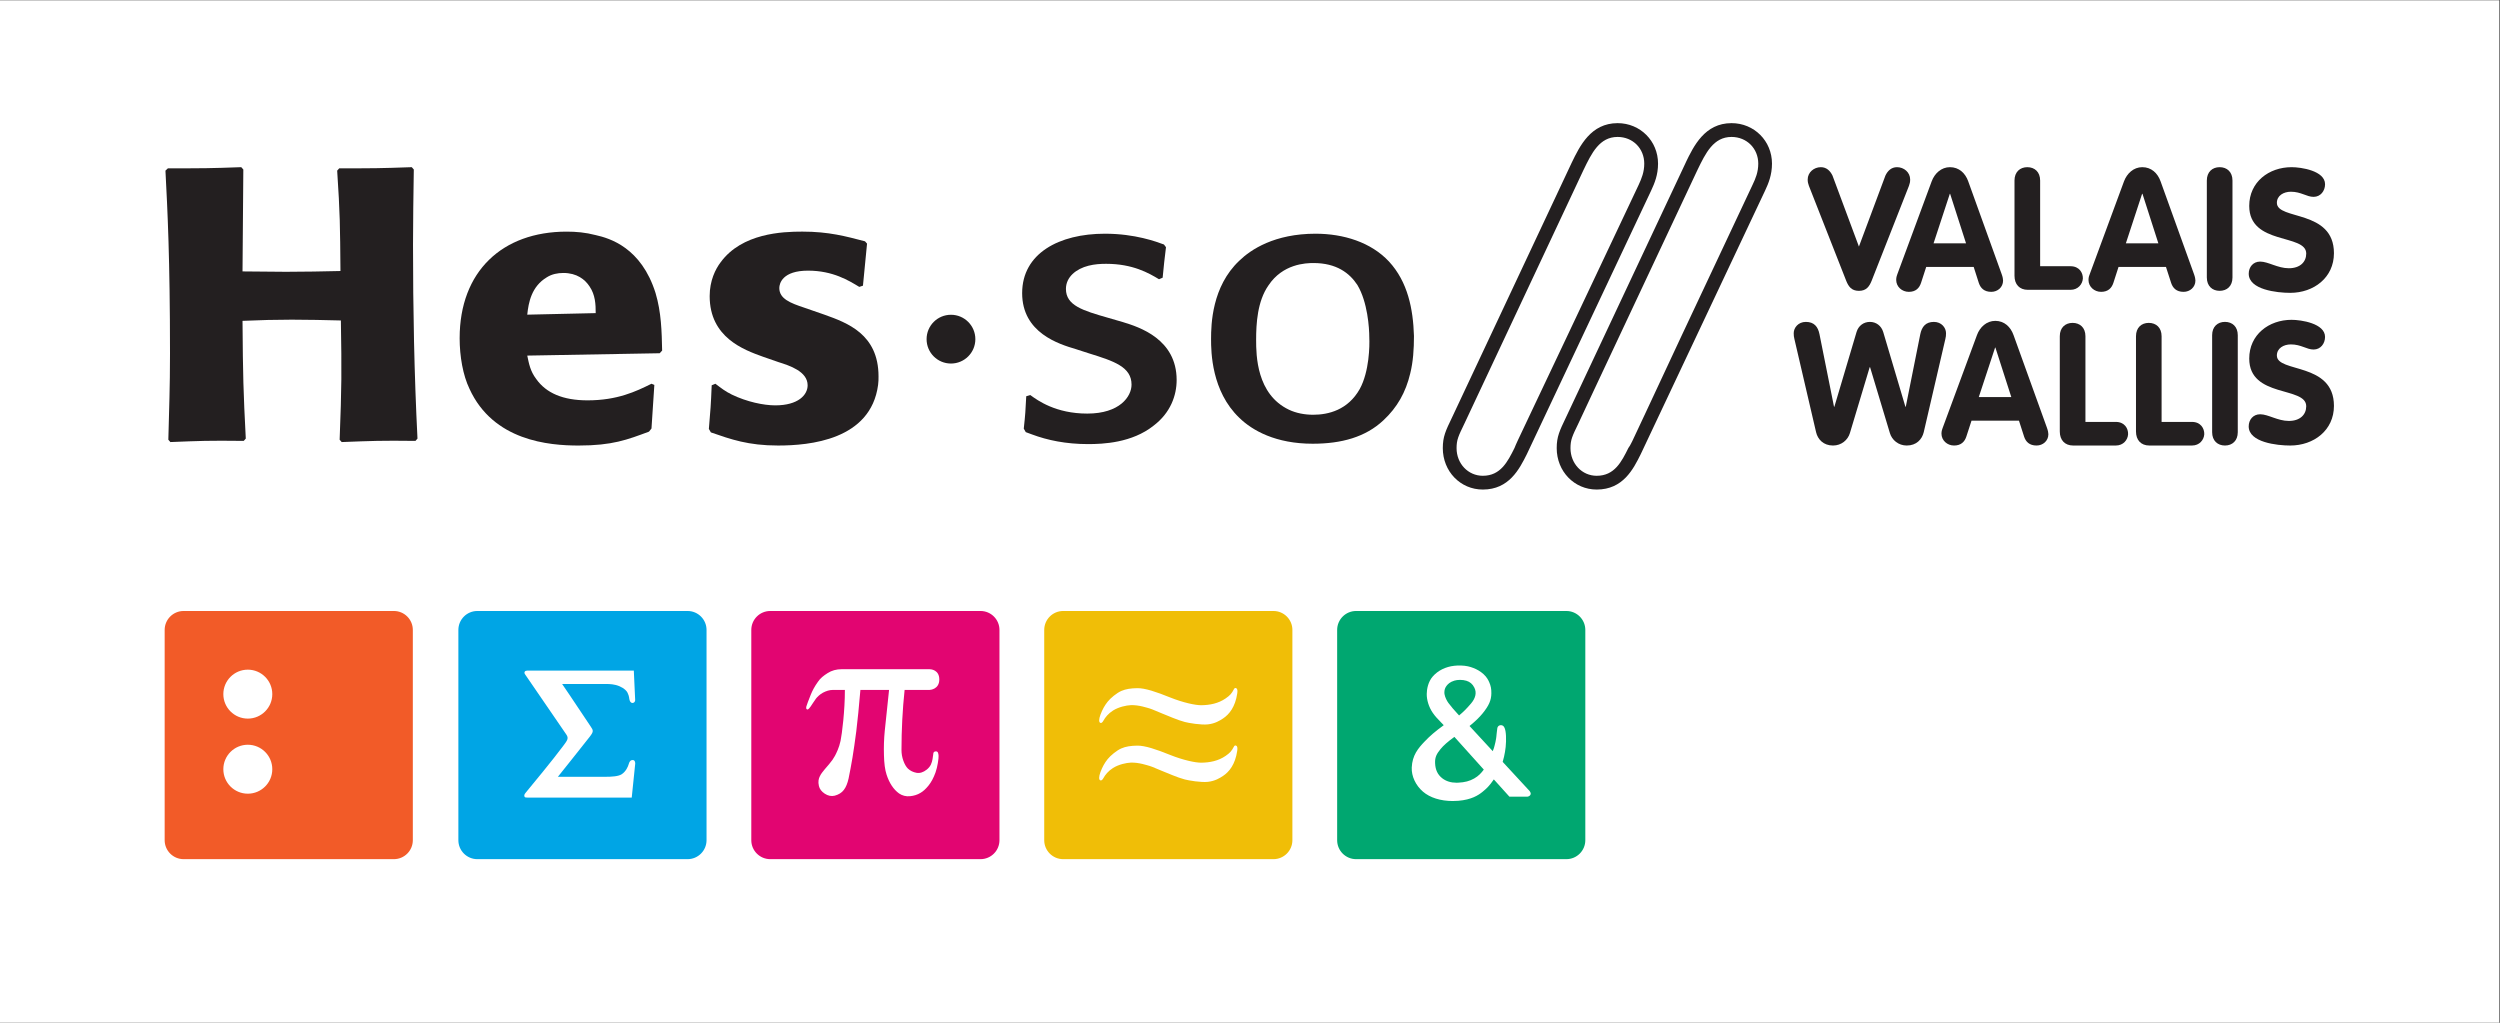
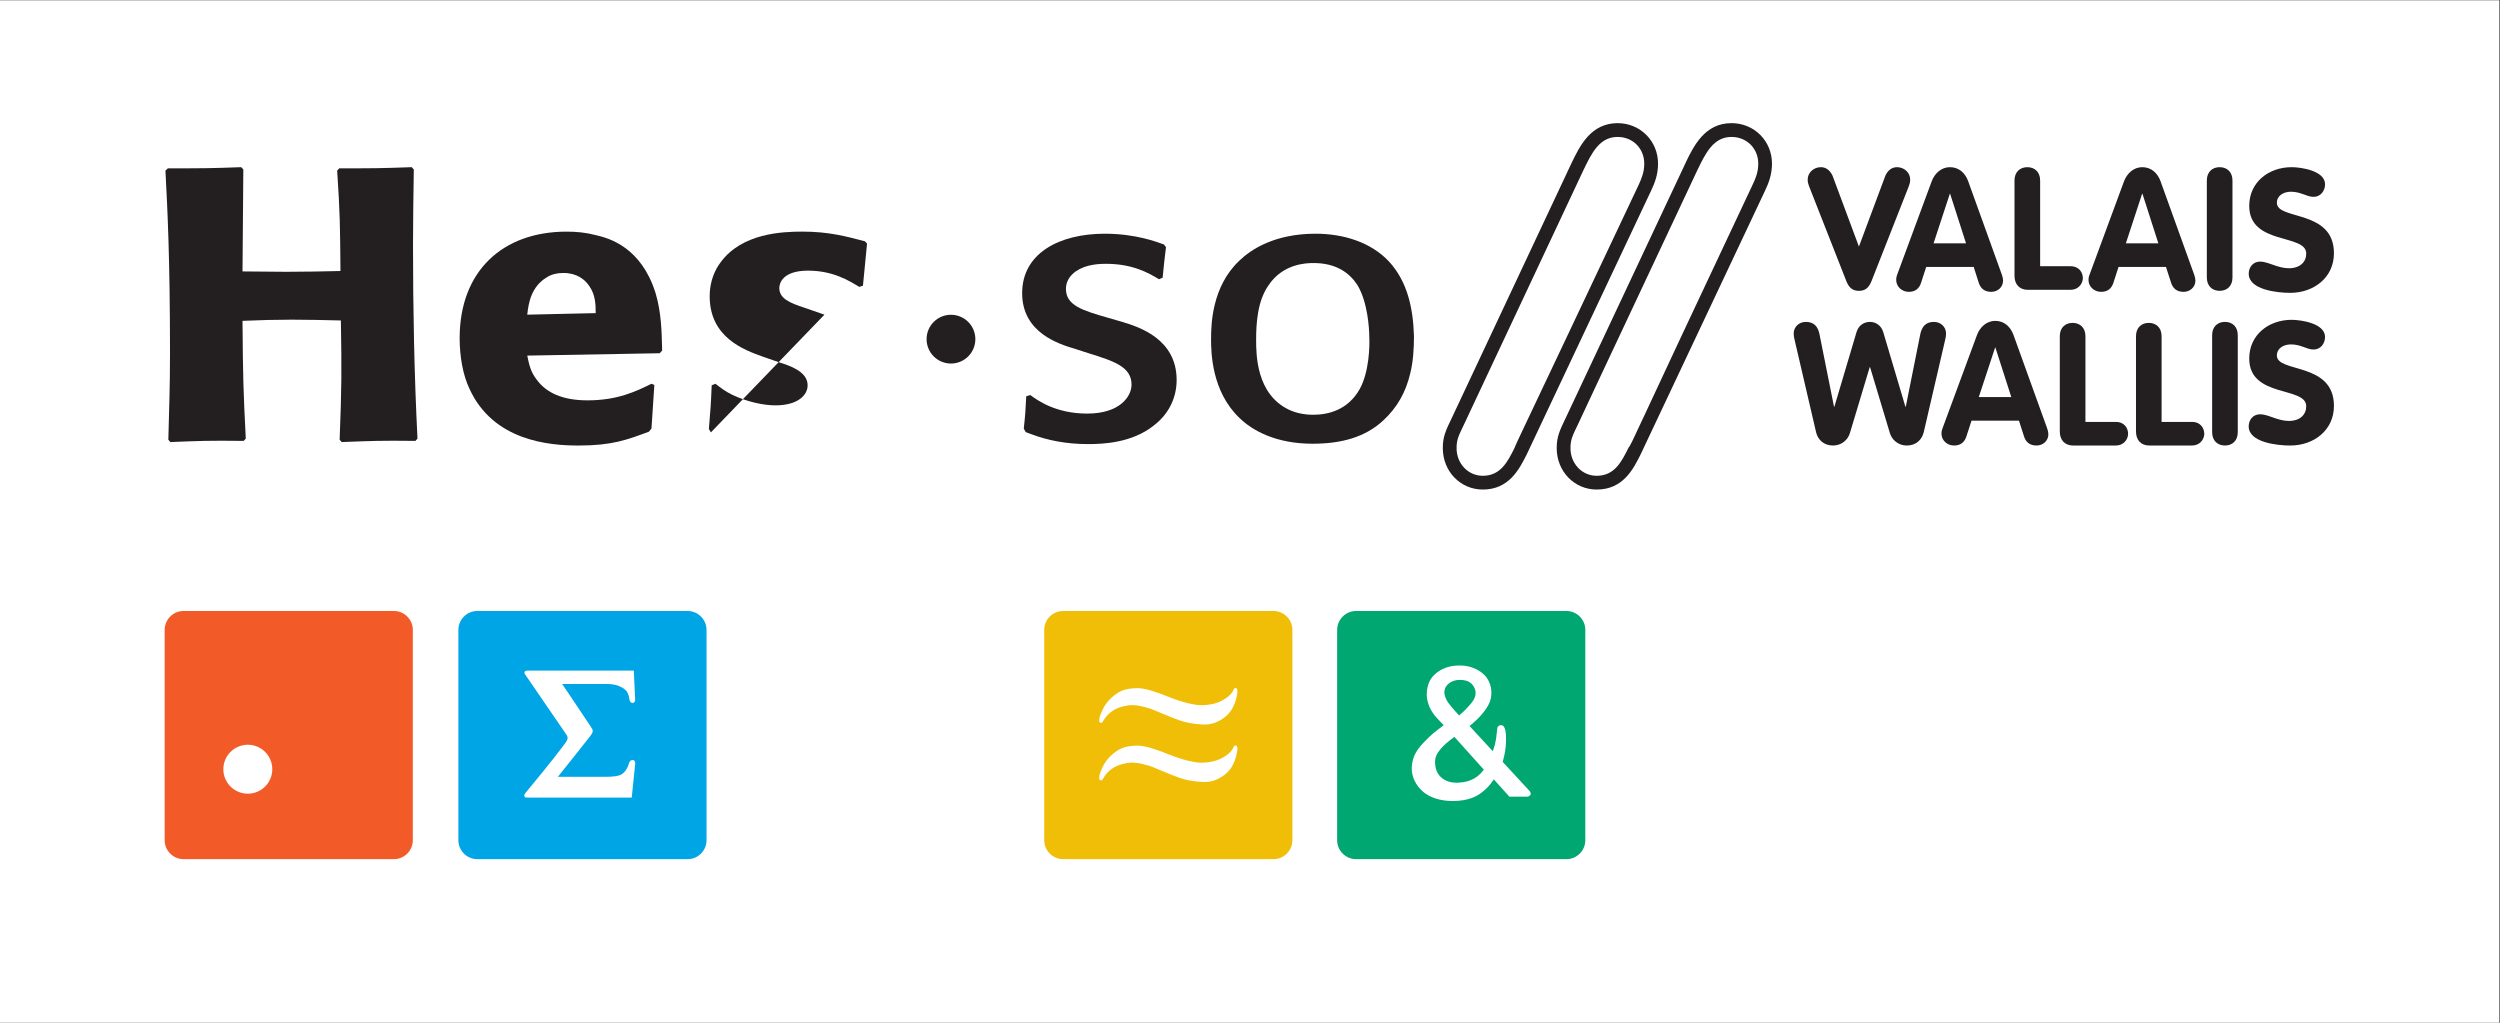
<svg xmlns="http://www.w3.org/2000/svg" xmlns:ns1="http://sodipodi.sourceforge.net/DTD/sodipodi-0.dtd" xmlns:ns2="http://www.inkscape.org/namespaces/inkscape" version="1.1" id="svg2" xml:space="preserve" width="415.747" height="170.08" viewBox="0 0 415.747 170.08" ns1:docname="HESSOvs_pictos.eps">
  <rect x="0" y="0" width="415.747" height="170.08" fill="#333333" stroke="none" />
  <defs id="defs6" />
  <ns1:namedview pagecolor="#ffffff" bordercolor="#666666" borderopacity="1" objecttolerance="10" gridtolerance="10" guidetolerance="10" ns2:pageopacity="0" ns2:pageshadow="2" ns2:window-width="640" ns2:window-height="480" id="namedview4" />
  <g id="g10" ns2:groupmode="layer" ns2:label="ink_ext_XXXXXX" transform="matrix(1.333,0,0,-1.333,0,170.08)">
    <g id="g12" transform="scale(0.1)">
      <path d="M 3118.11,0 H 0 V 1275.59 H 3118.11 V 0" style="fill:#ffffff;fill-opacity:1;fill-rule:nonzero;stroke:none" id="path14" />
      <path d="m 1668.17,227.738 c 0,-13.066 10.59,-23.66 23.66,-23.66 h 262.29 c 13.06,0 23.65,10.594 23.65,23.66 V 490.02 c 0,13.07 -10.59,23.66 -23.65,23.66 h -262.29 c -13.07,0 -23.66,-10.59 -23.66,-23.66 V 227.738" style="fill:#00a770;fill-opacity:1;fill-rule:nonzero;stroke:none" id="path16" />
      <path d="m 1797,341.227 c 3.78,4.668 9.19,9.425 17.44,15.394 l 36.68,-40.824 c -3.11,-4.109 -6.23,-7.77 -11.93,-11.031 -5.83,-3.321 -11.67,-4.864 -20.13,-5.282 -0.68,-0.035 -1.35,-0.046 -2.04,-0.046 -7.03,0 -13,1.882 -17.76,5.578 -5.75,4.5 -8.58,10.511 -8.91,18.91 -0.3,7.351 1.93,11.445 6.65,17.301 z m 23.26,42.125 c -5.4,5.738 -10.92,12.304 -13.35,15.671 -1.8,2.489 -4.16,6.875 -4.85,11.075 -0.2,1.343 -0.64,5.984 2.56,10.175 1.76,2.29 4.29,4.832 9.88,6.547 1.92,0.59 4.42,0.918 7.01,0.918 2.78,0 5.6,-0.39 7.85,-1.082 4.54,-1.394 7.73,-4.093 9.95,-8.543 3.12,-6.125 1.7,-12.965 -4.07,-19.773 -5.43,-6.41 -9.81,-10.789 -14.98,-14.988 z m 86.4,-92.532 -31.99,34.621 c 1.41,4.536 2.06,8.153 2.89,12.454 1.35,7.171 1.89,18.906 0.61,25.914 -0.4,2.144 -1.26,5.441 -2.96,6.562 -1.56,1.063 -3.25,1.02 -4.4,0.594 -1.41,-0.527 -2.5,-1.664 -2.82,-3.453 -0.52,-2.973 -1.02,-9.164 -1.28,-11.215 -0.13,-0.91 -0.21,-1.664 -0.3,-2.094 -0.42,-2.648 -0.96,-5.301 -1.93,-8.84 -0.65,-2.461 -1.04,-3.722 -2.2,-6.55 l -28.96,31.39 c 7.24,5.863 12.16,10.617 16.42,15.828 7.79,9.61 10.73,16.364 10.82,24.934 0.07,5.515 -0.68,9.437 -2.72,13.98 -0.89,1.989 -2.75,6.106 -7.15,10.047 -4.03,3.606 -8.44,6.035 -12.72,7.637 -4.43,1.668 -8.26,2.75 -15.52,3.047 -2.45,0.097 -5.05,0 -8.08,-0.34 -10.87,-1.164 -20.44,-5.922 -26.92,-13.344 -5.83,-6.609 -7.45,-15.91 -7.5,-21.722 -0.12,-7.719 2.64,-16.469 7.37,-23.442 3.07,-4.551 6.14,-7.676 11.19,-12.879 l 2.63,-2.742 c -11.07,-8.125 -16.93,-13.137 -23.92,-20.457 -8.05,-8.395 -15.34,-17.172 -15.98,-32.344 -0.49,-10.738 4.87,-22.273 13.98,-30.101 8.73,-7.539 21.95,-11.696 37.16,-11.696 2.32,0 4.68,0.098 7.04,0.282 16.3,1.394 24.79,6.797 30.33,11.343 4.57,3.746 8.29,7.071 13.89,15.352 l 19.22,-21.32 0.2,-0.207 h 22.52 c 0.12,0.019 3.15,0.25 4,3.027 0.74,2.453 -2.61,5.445 -2.92,5.734" style="fill:#ffffff;fill-opacity:1;fill-rule:nonzero;stroke:none" id="path18" />
      <path d="m 571.844,227.738 c 0,-13.066 10.594,-23.66 23.652,-23.66 h 262.297 c 13.062,0 23.656,10.594 23.656,23.66 V 490.02 c 0,13.07 -10.594,23.66 -23.656,23.66 H 595.496 c -13.058,0 -23.652,-10.59 -23.652,-23.66 V 227.738" style="fill:#00a5e5;fill-opacity:1;fill-rule:nonzero;stroke:none" id="path20" />
      <path d="m 657.602,439.285 c 13.421,0 133.125,0 133.125,0 0,0 1.734,-36.047 1.691,-36.808 -0.125,-1.45 -0.668,-2.961 -2.672,-3.504 -1.476,-0.399 -3.453,0.543 -4.293,3.406 -0.797,2.73 -0.172,4.293 -2.57,9.332 -1.055,2.223 -4.012,5.457 -9.867,8.008 -6.141,2.687 -12.254,2.886 -16.989,2.886 -4.73,0 -54.742,0 -54.742,0 12.582,-18.222 26.496,-39.671 35.653,-53.082 3.312,-4.855 3.867,-6.121 -1.137,-12.617 -7.164,-9.297 -39.805,-50.074 -39.805,-50.074 0,0 51.402,0.012 59.477,0 8.078,-0.004 15.976,0.551 20.031,3.121 5.316,3.387 8.004,9.66 8.769,12.453 0.739,2.774 1.961,5.446 5.231,5.328 2.461,-0.082 2.957,-2.554 2.984,-4.363 0,-0.793 -4.363,-42.465 -4.363,-42.465 0,0 -110.207,0 -130.109,0 -1.789,0 -3.211,0 -3.696,1.203 -0.695,1.778 0.129,3.211 1.465,4.825 8.403,10.199 33.774,40.824 46.809,58.386 5.133,6.887 7.277,9.461 3.883,14.309 -3.27,4.652 -48.161,70.262 -50.422,73.555 -1.633,2.379 -2.215,3.089 -1.481,4.683 0.442,1.008 1.906,1.418 3.028,1.418" style="fill:#ffffff;fill-opacity:1;fill-rule:nonzero;stroke:none" id="path22" />
-       <path d="m 937.285,227.738 c 0,-13.066 10.594,-23.66 23.656,-23.66 h 262.299 c 13.06,0 23.65,10.594 23.65,23.66 V 490.02 c 0,13.07 -10.59,23.66 -23.65,23.66 H 960.941 c -13.062,0 -23.656,-10.59 -23.656,-23.66 V 227.738" style="fill:#e20571;fill-opacity:1;fill-rule:nonzero;stroke:none" id="path24" />
      <path d="m 1109.15,415.207 h -35.75 c -1.78,-20.727 -3.49,-38.352 -5.14,-51.586 -1.66,-13.234 -3.24,-23.305 -4.74,-32.836 -1.61,-9.515 -3.22,-18.199 -4.85,-26.027 -1.36,-6.125 -3.27,-10.863 -5.93,-14.297 -2.59,-3.457 -6.4,-5.852 -11.4,-7.195 -4.18,-1.016 -8.27,-0.192 -12.38,2.472 -4.04,2.684 -6.45,5.879 -7.32,9.598 -0.61,2.758 -0.78,5.094 -0.46,7.016 0.26,1.91 0.83,3.679 1.7,5.328 0.83,1.64 1.74,3.129 2.81,4.5 0.97,1.328 2.06,2.656 3.18,4.008 0.37,0.414 2.15,2.515 5.41,6.32 3.27,3.816 5.67,7.297 7.35,10.453 1.62,3.129 5.2,10.035 6.99,18.637 1.82,8.597 5.49,38.023 5.41,63.609 -2.74,0 -15.04,0 -15.04,0 -4.24,0 -8.38,-1.394 -12.28,-3.426 -3.79,-1.996 -7.15,-5.367 -8.65,-7.285 -1.6,-1.98 -5.69,-8.613 -6.68,-9.887 -0.96,-1.285 -2.9,-4.234 -4.4,-3.781 -1.62,0.512 -1.26,2.324 -1.01,3.781 0.29,1.45 3.22,8.856 5.41,14.43 2.24,5.629 5.23,11.059 9.04,16.309 2.94,4.465 7,7.621 12.04,10.82 5.09,3.273 10.93,4.895 17.65,4.895 0,0 107.58,0 109.53,0 1.9,0 12.19,-0.817 12.19,-12.829 0,-11.996 -10.93,-13.027 -12.19,-13.027 -1.28,0 -31.1,0 -31.1,0 -2.61,-24.648 -3.89,-50.078 -3.89,-75.019 0,-4.528 0.76,-8.969 2.32,-13.274 1.57,-4.344 3.47,-7.641 5.73,-9.871 2.93,-2.711 6.43,-4.43 10.62,-5.219 4.22,-0.761 8.46,0.539 12.76,3.93 2.38,1.883 4.1,3.988 5.24,6.324 1.06,2.383 1.74,4.688 2.07,6.824 0.29,2.184 0.77,5.239 0.85,5.977 0.09,0.742 -0.05,3.441 3.02,3.676 3.07,0.234 3.38,-2.489 3.66,-5.446 0.26,-2.961 -1.32,-13.964 -3.79,-20.8 -2.47,-6.883 -5.46,-12.375 -8.86,-16.536 -3.42,-4.207 -6.75,-7.207 -10.03,-9.046 -3.74,-2.266 -8.1,-3.629 -13.02,-4.11 -5.01,-0.461 -9.56,0.699 -13.65,3.473 -6.81,4.973 -12.03,12.742 -15.49,23.34 -2.04,6.195 -3.07,14.347 -3.3,24.511 -0.31,10.149 0.03,20.063 0.96,29.754 l 5.41,51.512" style="fill:#ffffff;fill-opacity:1;fill-rule:nonzero;stroke:none" id="path26" />
      <path d="m 1302.73,227.738 c 0,-13.066 10.59,-23.66 23.65,-23.66 h 262.3 c 13.06,0 23.65,10.594 23.65,23.66 V 490.02 c 0,13.07 -10.59,23.66 -23.65,23.66 h -262.3 c -13.06,0 -23.65,-10.59 -23.65,-23.66 V 227.738" style="fill:#f0be07;fill-opacity:1;fill-rule:nonzero;stroke:none" id="path28" />
      <path d="m 1372.7,374.113 c -1.91,0.844 -1.88,4.528 0.14,10.114 2.56,6.765 5.26,11.597 9.07,16.347 3.51,4.453 11.28,10.86 17,13.348 5.71,2.5 11.91,3.324 19.72,3.48 9.76,0.2 24.25,-4.746 40.92,-11.484 16.75,-6.719 32.05,-9.887 39.2,-9.785 10.55,0.121 21.16,2.16 30.32,8.484 5.46,3.738 7.67,6.305 10.25,11.414 0.79,1.571 1.82,1.918 2.93,1.309 1.76,-0.977 1.71,-3.399 1.27,-6.606 -2.53,-16.898 -10.02,-26.039 -17.73,-31.148 -3.99,-2.637 -9.92,-6.34 -18.71,-7.336 -8.79,-0.98 -24.1,1.684 -28.95,2.965 -9.5,2.473 -21.08,7.816 -28.02,10.484 -6.88,2.707 -12.13,5.25 -15.66,6.317 -2.78,0.738 -13.74,4.632 -23.77,4.195 -5.49,-0.223 -14.97,-2.219 -22.08,-6.676 -5.93,-3.758 -9.76,-8.535 -12.04,-12.707 -1.05,-1.918 -2.46,-3.375 -3.86,-2.715" style="fill:#ffffff;fill-opacity:1;fill-rule:nonzero;stroke:none" id="path30" />
      <path d="m 1372.65,302.406 c -1.89,0.852 -1.86,4.528 0.16,10.121 2.54,6.766 5.24,11.602 9.05,16.348 3.53,4.453 11.3,10.859 17.02,13.348 5.7,2.5 11.9,3.324 19.7,3.48 9.78,0.199 24.25,-4.746 40.94,-11.484 16.73,-6.715 32.04,-9.887 39.19,-9.785 10.55,0.121 21.17,2.16 30.32,8.484 5.46,3.738 7.66,6.305 10.25,11.414 0.78,1.57 1.82,1.918 2.93,1.309 1.78,-0.977 1.71,-3.399 1.26,-6.602 -2.53,-16.902 -10,-26.043 -17.71,-31.16 -4.01,-2.637 -9.92,-6.332 -18.7,-7.328 -8.82,-0.988 -24.13,1.679 -28.96,2.965 -9.5,2.464 -21.08,7.82 -28.03,10.484 -6.87,2.707 -12.11,5.25 -15.65,6.316 -2.79,0.743 -13.75,4.633 -23.78,4.196 -5.48,-0.223 -14.96,-2.219 -22.07,-6.676 -5.94,-3.758 -9.78,-8.535 -12.04,-12.707 -1.05,-1.918 -2.47,-3.375 -3.88,-2.723" style="fill:#ffffff;fill-opacity:1;fill-rule:nonzero;stroke:none" id="path32" />
      <path d="m 205.422,227.738 c 0,-13.058 10.59,-23.66 23.641,-23.66 h 262.308 c 13.067,0 23.656,10.602 23.656,23.66 v 262.278 c 0,13.074 -10.589,23.664 -23.656,23.664 H 229.063 c -13.051,0 -23.641,-10.59 -23.641,-23.664 V 227.738" style="fill:#f25b28;fill-opacity:1;fill-rule:nonzero;stroke:none" id="path34" />
-       <path d="m 339.695,409.953 c 0,16.86 -13.668,30.531 -30.531,30.531 -16.863,0 -30.535,-13.671 -30.535,-30.531 0,-16.863 13.672,-30.531 30.535,-30.531 16.863,0 30.531,13.668 30.531,30.531" style="fill:#ffffff;fill-opacity:1;fill-rule:nonzero;stroke:none" id="path36" />
      <path d="m 339.695,316.285 c 0,16.86 -13.668,30.531 -30.531,30.531 -16.863,0 -30.535,-13.671 -30.535,-30.531 0,-16.863 13.672,-30.531 30.535,-30.531 16.863,0 30.531,13.668 30.531,30.531" style="fill:#ffffff;fill-opacity:1;fill-rule:nonzero;stroke:none" id="path38" />
      <path d="M 2044.39,1045.46 C 1889.41,717.031 1893.87,728.125 1889.43,717.035 c -8.53,-17.039 -17.33,-34.683 -39.54,-34.683 -18.32,0 -32.74,15.16 -32.74,34.461 0,10.433 2.22,15.003 9.54,30.14 4.92,10.586 0.32,0.699 148.84,316.957 10.17,21.05 19.95,41.18 42.52,41.18 18.97,0 33.25,-14.35 33.25,-33.32 0,-10.5 -3.31,-18.47 -6.91,-26.31 z m 24.11,26.31 c 0,28.26 -22.21,50.52 -50.45,50.52 -33.39,0 -47.16,-28.48 -57.21,-49.26 4.68,9.98 -0.74,-1.58 -149.31,-317.839 -8.06,-16.75 -11.55,-24.046 -11.55,-38.378 0,-28.954 21.91,-51.637 49.91,-51.637 32.76,0 45.61,25.527 54.97,44.203 l 155.04,328.781 c 4.37,9.36 8.6,19.59 8.6,33.61" style="fill:#231f20;fill-opacity:1;fill-rule:nonzero;stroke:none" id="path40" />
      <path d="m 2186.48,1045.48 c -154.9,-328.382 -149.26,-320.535 -154.97,-328.398 -8.46,-17.086 -17.26,-34.73 -39.52,-34.73 -18.39,0 -32.72,15.179 -32.72,34.461 0,10.433 2.2,15.003 9.54,30.14 4.85,10.711 0.31,0.699 148.87,316.957 10.18,21.03 19.94,41.18 42.49,41.18 18.95,0 33.36,-14.35 33.36,-33.32 0,-10.5 -3.3,-18.47 -7.05,-26.29 z m -26.31,76.81 c -33.4,0 -47.15,-28.5 -57.21,-49.29 4.77,9.78 -0.76,-1.55 -149.32,-317.809 -8.03,-16.769 -11.56,-24.046 -11.56,-38.378 0,-28.954 21.95,-51.637 49.91,-51.637 32.91,0 45.68,25.527 54.99,44.293 l 155.08,328.691 c 4.2,8.91 8.59,19.59 8.59,33.61 0,28.26 -22.17,50.52 -50.48,50.52" style="fill:#231f20;fill-opacity:1;fill-rule:nonzero;stroke:none" id="path42" />
      <path d="m 2303.31,925.441 c 2.79,-6.796 6.42,-12.371 15.79,-12.371 9.35,0 12.99,5.575 15.79,12.371 l 46.66,118.679 c 1.04,2.78 1.47,4.9 1.47,7.87 0,8.96 -7.82,15.37 -16.37,15.37 -7.24,0 -11.74,-4.68 -14.49,-10.45 l -33.06,-88.609 -32.98,88.609 c -2.83,5.77 -7.31,10.45 -14.56,10.45 -8.49,0 -16.37,-6.41 -16.37,-15.37 0,-2.97 0.45,-5.09 1.5,-7.87 l 46.62,-118.679" style="fill:#231f20;fill-opacity:1;fill-rule:nonzero;stroke:none" id="path44" />
      <path d="m 2432.5,1034.13 h 0.38 l 19.85,-61.755 h -40.5 z m -66.89,-107.423 c 0,-8.508 7.22,-14.883 15.75,-14.883 8.7,0 13.14,4.707 15.27,11.293 l 6.44,19.828 h 59.2 l 6.42,-20.039 c 2.15,-6.375 6.63,-11.082 15.56,-11.082 7.94,0 14.69,5.762 14.69,14.039 0,1.52 -0.4,4.477 -1.7,7.918 l -41.77,115.929 c -3.61,10.2 -11.49,17.65 -22.83,17.65 -10.82,0 -19.14,-7.9 -22.75,-17.65 l -42.86,-115.929 c -0.38,-1.054 -1.42,-3.59 -1.42,-7.074" style="fill:#231f20;fill-opacity:1;fill-rule:nonzero;stroke:none" id="path46" />
      <path d="m 2529.81,914.355 h 53.31 c 9.33,0 14.93,7.032 15.37,14.106 0.19,7.199 -4.52,15.328 -15.37,15.328 h -37.94 v 106.941 c 0,10.66 -6.82,16.63 -16.01,16.63 -9.09,0 -15.98,-5.97 -15.98,-16.63 V 931.84 c 0,-10.664 6.21,-17.485 16.62,-17.485" style="fill:#231f20;fill-opacity:1;fill-rule:nonzero;stroke:none" id="path48" />
      <path d="m 2672.38,1034.13 h 0.47 l 19.82,-61.755 h -40.53 z m -51.17,-122.306 c 8.74,0 13.25,4.707 15.38,11.293 l 6.4,19.828 h 59.16 l 6.48,-20.039 c 2.14,-6.375 6.61,-11.082 15.52,-11.082 7.89,0 14.74,5.762 14.74,14.039 0,1.52 -0.45,4.477 -1.72,7.918 l -41.75,115.929 c -3.65,10.2 -11.49,17.65 -22.83,17.65 -10.87,0 -19.13,-7.9 -22.78,-17.65 l -42.79,-115.929 c -0.45,-1.054 -1.52,-3.59 -1.52,-7.074 0,-8.508 7.22,-14.883 15.71,-14.883" style="fill:#231f20;fill-opacity:1;fill-rule:nonzero;stroke:none" id="path50" />
      <path d="m 2785.13,929.727 v 121.003 c 0,10.66 -6.82,16.63 -16.02,16.63 -9.11,0 -15.97,-5.97 -15.97,-16.63 V 929.727 c 0,-10.704 6.86,-16.637 15.97,-16.637 9.2,0 16.02,5.933 16.02,16.637" style="fill:#231f20;fill-opacity:1;fill-rule:nonzero;stroke:none" id="path52" />
      <path d="m 2855.41,941.273 c -13.83,0 -25.78,8.301 -35.74,8.301 -8.76,0 -14.26,-6.844 -14.26,-15.117 0,-20.016 35.31,-23.879 51.73,-23.879 29.4,0 54.58,18.981 54.58,49.445 0,54.957 -71.2,40.917 -71.2,62.857 0,8.95 8.3,13.85 17.49,13.85 12.77,0 19.55,-6.4 28.29,-6.4 8.78,0 14.33,7.47 14.33,15.73 0,16.85 -29.85,21.3 -41.71,21.3 -28.42,0 -52.89,-18.51 -52.89,-48.32 0,-49.431 71.11,-34.313 71.11,-59.438 0,-10.473 -7.64,-18.329 -21.73,-18.329" style="fill:#231f20;fill-opacity:1;fill-rule:nonzero;stroke:none" id="path54" />
      <path d="m 2427.76,860.273 c 0,6.821 -5.68,14.059 -15.12,14.059 -10.17,0 -15.05,-5.93 -16.99,-15.367 l -18.1,-90.512 h -0.46 l -27.7,93.32 c -2.35,7.684 -8.79,12.559 -16.58,12.559 -7.89,0 -14.35,-4.875 -16.65,-12.559 l -27.7,-93.32 h -0.43 l -18.13,90.512 c -1.86,9.437 -6.76,15.367 -17.01,15.367 -9.45,0 -15.15,-7.238 -15.15,-14.059 0,-3.019 0.19,-4.476 0.86,-7.265 l 27.05,-116.289 c 2.14,-8.992 9.21,-16.614 21.12,-16.614 10.41,0 18.5,6.797 21.09,15.559 l 24.68,82.172 h 0.46 l 24.71,-82.172 c 2.59,-8.762 10.68,-15.559 21.07,-15.559 11.97,0 19.02,7.622 21.17,16.614 l 26.98,116.289 c 0.66,2.789 0.83,4.246 0.83,7.265" style="fill:#231f20;fill-opacity:1;fill-rule:nonzero;stroke:none" id="path56" />
      <path d="m 2468.65,780.594 20.37,61.797 h 0.32 l 19.85,-61.797 z m 43.34,77.293 c -3.66,10.301 -11.56,17.734 -22.76,17.734 -10.97,0 -19.25,-7.875 -22.86,-17.734 L 2423.56,742.02 c -0.38,-1.079 -1.48,-3.653 -1.48,-7.032 0,-8.527 7.2,-14.883 15.69,-14.883 8.69,0 13.22,4.645 15.37,11.231 l 6.44,19.805 h 59.17 l 6.44,-19.973 c 2.14,-6.418 6.61,-11.063 15.53,-11.063 7.91,0 14.73,5.743 14.73,14.059 0,1.481 -0.45,4.414 -1.69,7.856 l -41.77,115.867" style="fill:#231f20;fill-opacity:1;fill-rule:nonzero;stroke:none" id="path58" />
      <path d="m 2639.63,749.559 h -37.94 v 106.933 c 0,10.684 -6.87,16.617 -16.04,16.617 -9.11,0 -15.95,-5.933 -15.95,-16.617 V 737.605 c 0,-10.64 6.23,-17.5 16.66,-17.5 h 53.27 c 9.31,0 14.9,7.051 15.27,14.04 0.29,7.285 -4.42,15.414 -15.27,15.414" style="fill:#231f20;fill-opacity:1;fill-rule:nonzero;stroke:none" id="path60" />
      <path d="m 2734.63,749.559 h -37.93 v 106.933 c 0,10.684 -6.83,16.617 -16.01,16.617 -9.12,0 -15.93,-5.933 -15.93,-16.617 V 737.605 c 0,-10.64 6.2,-17.5 16.63,-17.5 h 53.24 c 9.36,0 14.89,7.051 15.31,14.04 0.25,7.285 -4.52,15.414 -15.31,15.414" style="fill:#231f20;fill-opacity:1;fill-rule:nonzero;stroke:none" id="path62" />
      <path d="m 2775.76,874.355 c -9.16,0 -16,-5.933 -16,-16.617 V 736.719 c 0,-10.641 6.84,-16.614 16,-16.614 9.16,0 15.98,5.973 15.98,16.614 v 121.019 c 0,10.684 -6.82,16.617 -15.98,16.617" style="fill:#231f20;fill-opacity:1;fill-rule:nonzero;stroke:none" id="path64" />
      <path d="m 2840.51,832.402 c 0,8.973 8.3,13.852 17.46,13.852 12.82,0 19.64,-6.379 28.34,-6.379 8.78,0 14.31,7.434 14.31,15.73 0,16.848 -29.83,21.325 -41.8,21.325 -28.31,0 -52.78,-18.535 -52.78,-48.328 0,-49.465 71.1,-34.309 71.1,-59.497 0,-10.406 -7.64,-18.324 -21.68,-18.324 -13.91,0 -25.78,8.321 -35.8,8.321 -8.75,0 -14.29,-6.801 -14.29,-15.122 0,-20.011 35.36,-23.875 51.78,-23.875 29.43,0 54.57,18.981 54.57,49.446 0,54.976 -71.21,40.918 -71.21,62.851" style="fill:#231f20;fill-opacity:1;fill-rule:nonzero;stroke:none" id="path66" />
      <path d="m 1400.9,874.09 -18.35,5.316 c -31.8,9.102 -52.75,15.407 -52.75,36.063 0,14.98 12.86,25.086 28.15,28.953 7.67,1.937 14.87,2.375 22.02,2.375 33.21,0 53.17,-11.527 65.95,-19.246 l 4.54,1.941 c 1.62,18.301 2.15,20.192 4.16,38.031 l -2.54,3.383 c -9.25,3.375 -35.79,13.453 -73.63,13.453 -57.27,0 -103.27,-24.57 -103.27,-74.171 0,-49.614 46,-63.575 66.98,-69.809 l 16.35,-5.281 c 31.18,-9.676 53.14,-16.871 53.14,-39.012 0,-14.918 -14.77,-36.133 -55.22,-36.133 -39.35,0 -61.87,16.379 -71.09,23.113 l -5.06,-1.484 c -1.03,-19.215 -1.03,-21.629 -3.08,-40.406 l 2.5,-4.371 c 2.58,-0.918 5.17,-1.918 7.73,-2.852 19.41,-7.254 42.37,-12.062 70.03,-12.062 18.43,0 54.71,1.425 81.82,23.101 20.97,15.918 28.64,37.571 28.64,56.848 0,51.082 -46.52,65.988 -67.02,72.25" style="fill:#231f20;fill-opacity:1;fill-rule:nonzero;stroke:none" id="path68" />
      <path d="m 1696.44,790.746 c -14.82,-26.449 -39.34,-32.25 -58.22,-32.25 -10.3,0 -21.05,1.93 -30.17,6.281 -40.45,19.239 -40.96,67.887 -40.96,87.157 0,20.257 1.54,48.171 15.36,67.902 17.86,26.937 46.56,27.934 56.21,27.934 28.67,0 45.04,-12.5 54.78,-27.43 12.74,-21.223 14.83,-53.5 14.83,-65.52 0.52,-10.136 0,-42.422 -11.83,-64.074 z m -55.2,193.613 c -51.12,0 -80.74,-19.714 -95.12,-33.671 -34.22,-32.247 -35.25,-79.454 -35.25,-97.766 0,-15.926 0.49,-65.016 35.25,-98.25 16.37,-15.961 45.55,-32.324 91.54,-32.324 35.81,0 65.99,8.215 88.43,29.406 16.97,15.894 27.66,34.652 33.25,58.289 3.62,14.426 4.66,30.359 4.66,46.711 -1.04,33.687 -7.66,67.437 -31.19,92.93 -22.54,24.105 -56.78,34.675 -91.57,34.675" style="fill:#231f20;fill-opacity:1;fill-rule:nonzero;stroke:none" id="path70" />
      <path d="m 1186.39,883.23 c -16.86,0 -30.42,-13.636 -30.42,-30.429 0,-16.805 13.56,-30.414 30.42,-30.414 16.81,0 30.42,13.609 30.42,30.414 0,16.793 -13.61,30.429 -30.42,30.429" style="fill:#231f20;fill-opacity:1;fill-rule:nonzero;stroke:none" id="path72" />
      <path d="m 516.242,1064.44 -2.531,2.92 c -40.91,-1.44 -47.559,-1.44 -90.496,-1.44 l -2.578,-2.88 c 3.605,-54.45 3.605,-68.388 4.101,-125.224 -22.496,-0.503 -45,-0.984 -68.019,-0.984 -17.903,0 -36.274,0.481 -54.164,0.481 l 1.008,127.127 -2.579,2.92 c -39.351,-1.44 -47.031,-1.44 -91.515,-1.44 l -3.067,-2.88 c 2.575,-49.63 5.676,-108.86 5.676,-228.31 0,-43.347 -1.086,-66.929 -2.07,-107.382 l 2.539,-2.922 c 37.316,1.457 46.531,1.98 91.527,1.457 l 2.555,2.871 c -3.066,59.719 -3.551,77.105 -4.074,146.891 22.48,0.972 41.39,1.472 61.398,1.472 20.375,0 40.82,-0.5 61.309,-1 1.031,-64.996 1.031,-80.859 -1.543,-148.769 l 2.574,-2.922 c 38.355,1.457 48.566,1.98 92.031,1.457 l 2.508,2.871 c -4.074,80.957 -5.574,161.363 -5.574,242.305 0,33.711 0.515,56.371 0.984,93.381" style="fill:#231f20;fill-opacity:1;fill-rule:nonzero;stroke:none" id="path74" />
      <path d="m 657.781,883.359 c 1.559,14.938 5.129,35.172 24.586,46.746 6.137,3.836 13.305,5.278 20.446,5.278 16.859,0 27.05,-8.141 32.726,-16.852 7.164,-10.586 7.625,-22.129 7.625,-33.242 z m 85.383,99.258 c -12.719,3.332 -24.496,4.328 -36.266,4.328 -80.261,0 -133.468,-49.632 -133.468,-132.953 0,-22.656 4.121,-46.222 12.25,-63.09 29.691,-65.031 99.199,-70.82 136.078,-70.82 42.351,0 60.836,7.289 87.887,17.344 l 3.113,3.894 3.57,54.391 -3.57,1.461 c -19.445,-9.656 -42.524,-20.711 -79.817,-20.711 -30.668,0 -51.613,9.164 -63.918,26.539 -7.66,10.055 -9.179,19.648 -11.242,29.293 l 165.188,2.934 3.078,3.316 c -0.504,23.645 -1.02,47.734 -8.219,71.801 -17.855,56.855 -57.23,68.359 -74.664,72.273" style="fill:#231f20;fill-opacity:1;fill-rule:nonzero;stroke:none" id="path76" />
-       <path d="m 1028.53,883.359 -25.06,8.688 c -17.384,5.773 -31.247,11.094 -31.247,24.543 0,5.793 4.062,21.687 35.847,21.687 31.2,0 51.14,-12.547 63.92,-20.269 l 4.59,1.504 5.1,52.476 -2.56,2.887 c -24.02,6.242 -44.97,12.094 -78.19,12.094 -25.043,0 -75.192,-1.977 -101.774,-38.09 -6.66,-8.672 -13.804,-23.149 -13.804,-42.391 0,-51.566 42.445,-66.961 66.472,-75.59 l 19.391,-6.734 c 13.828,-4.363 36.345,-11.609 36.345,-28.906 0,-12.07 -11.79,-25.047 -40.384,-25.047 -14.321,0 -35.317,4.328 -54.168,13.437 -8.699,4.321 -12.84,7.758 -20.512,13.524 l -4.625,-1.914 c -1.008,-25.047 -1.488,-30.371 -3.523,-54.465 l 2.515,-4.305 c 25.071,-8.687 46.543,-16.383 83.86,-16.383 38.897,0 115.587,6.739 124.747,75.606 0.54,3.887 0.54,7.266 0.54,10.609 0,52.942 -39.33,66.93 -67.48,77.039" style="fill:#231f20;fill-opacity:1;fill-rule:nonzero;stroke:none" id="path78" />
+       <path d="m 1028.53,883.359 -25.06,8.688 c -17.384,5.773 -31.247,11.094 -31.247,24.543 0,5.793 4.062,21.687 35.847,21.687 31.2,0 51.14,-12.547 63.92,-20.269 l 4.59,1.504 5.1,52.476 -2.56,2.887 c -24.02,6.242 -44.97,12.094 -78.19,12.094 -25.043,0 -75.192,-1.977 -101.774,-38.09 -6.66,-8.672 -13.804,-23.149 -13.804,-42.391 0,-51.566 42.445,-66.961 66.472,-75.59 l 19.391,-6.734 c 13.828,-4.363 36.345,-11.609 36.345,-28.906 0,-12.07 -11.79,-25.047 -40.384,-25.047 -14.321,0 -35.317,4.328 -54.168,13.437 -8.699,4.321 -12.84,7.758 -20.512,13.524 l -4.625,-1.914 c -1.008,-25.047 -1.488,-30.371 -3.523,-54.465 l 2.515,-4.305 " style="fill:#231f20;fill-opacity:1;fill-rule:nonzero;stroke:none" id="path78" />
    </g>
  </g>
</svg>